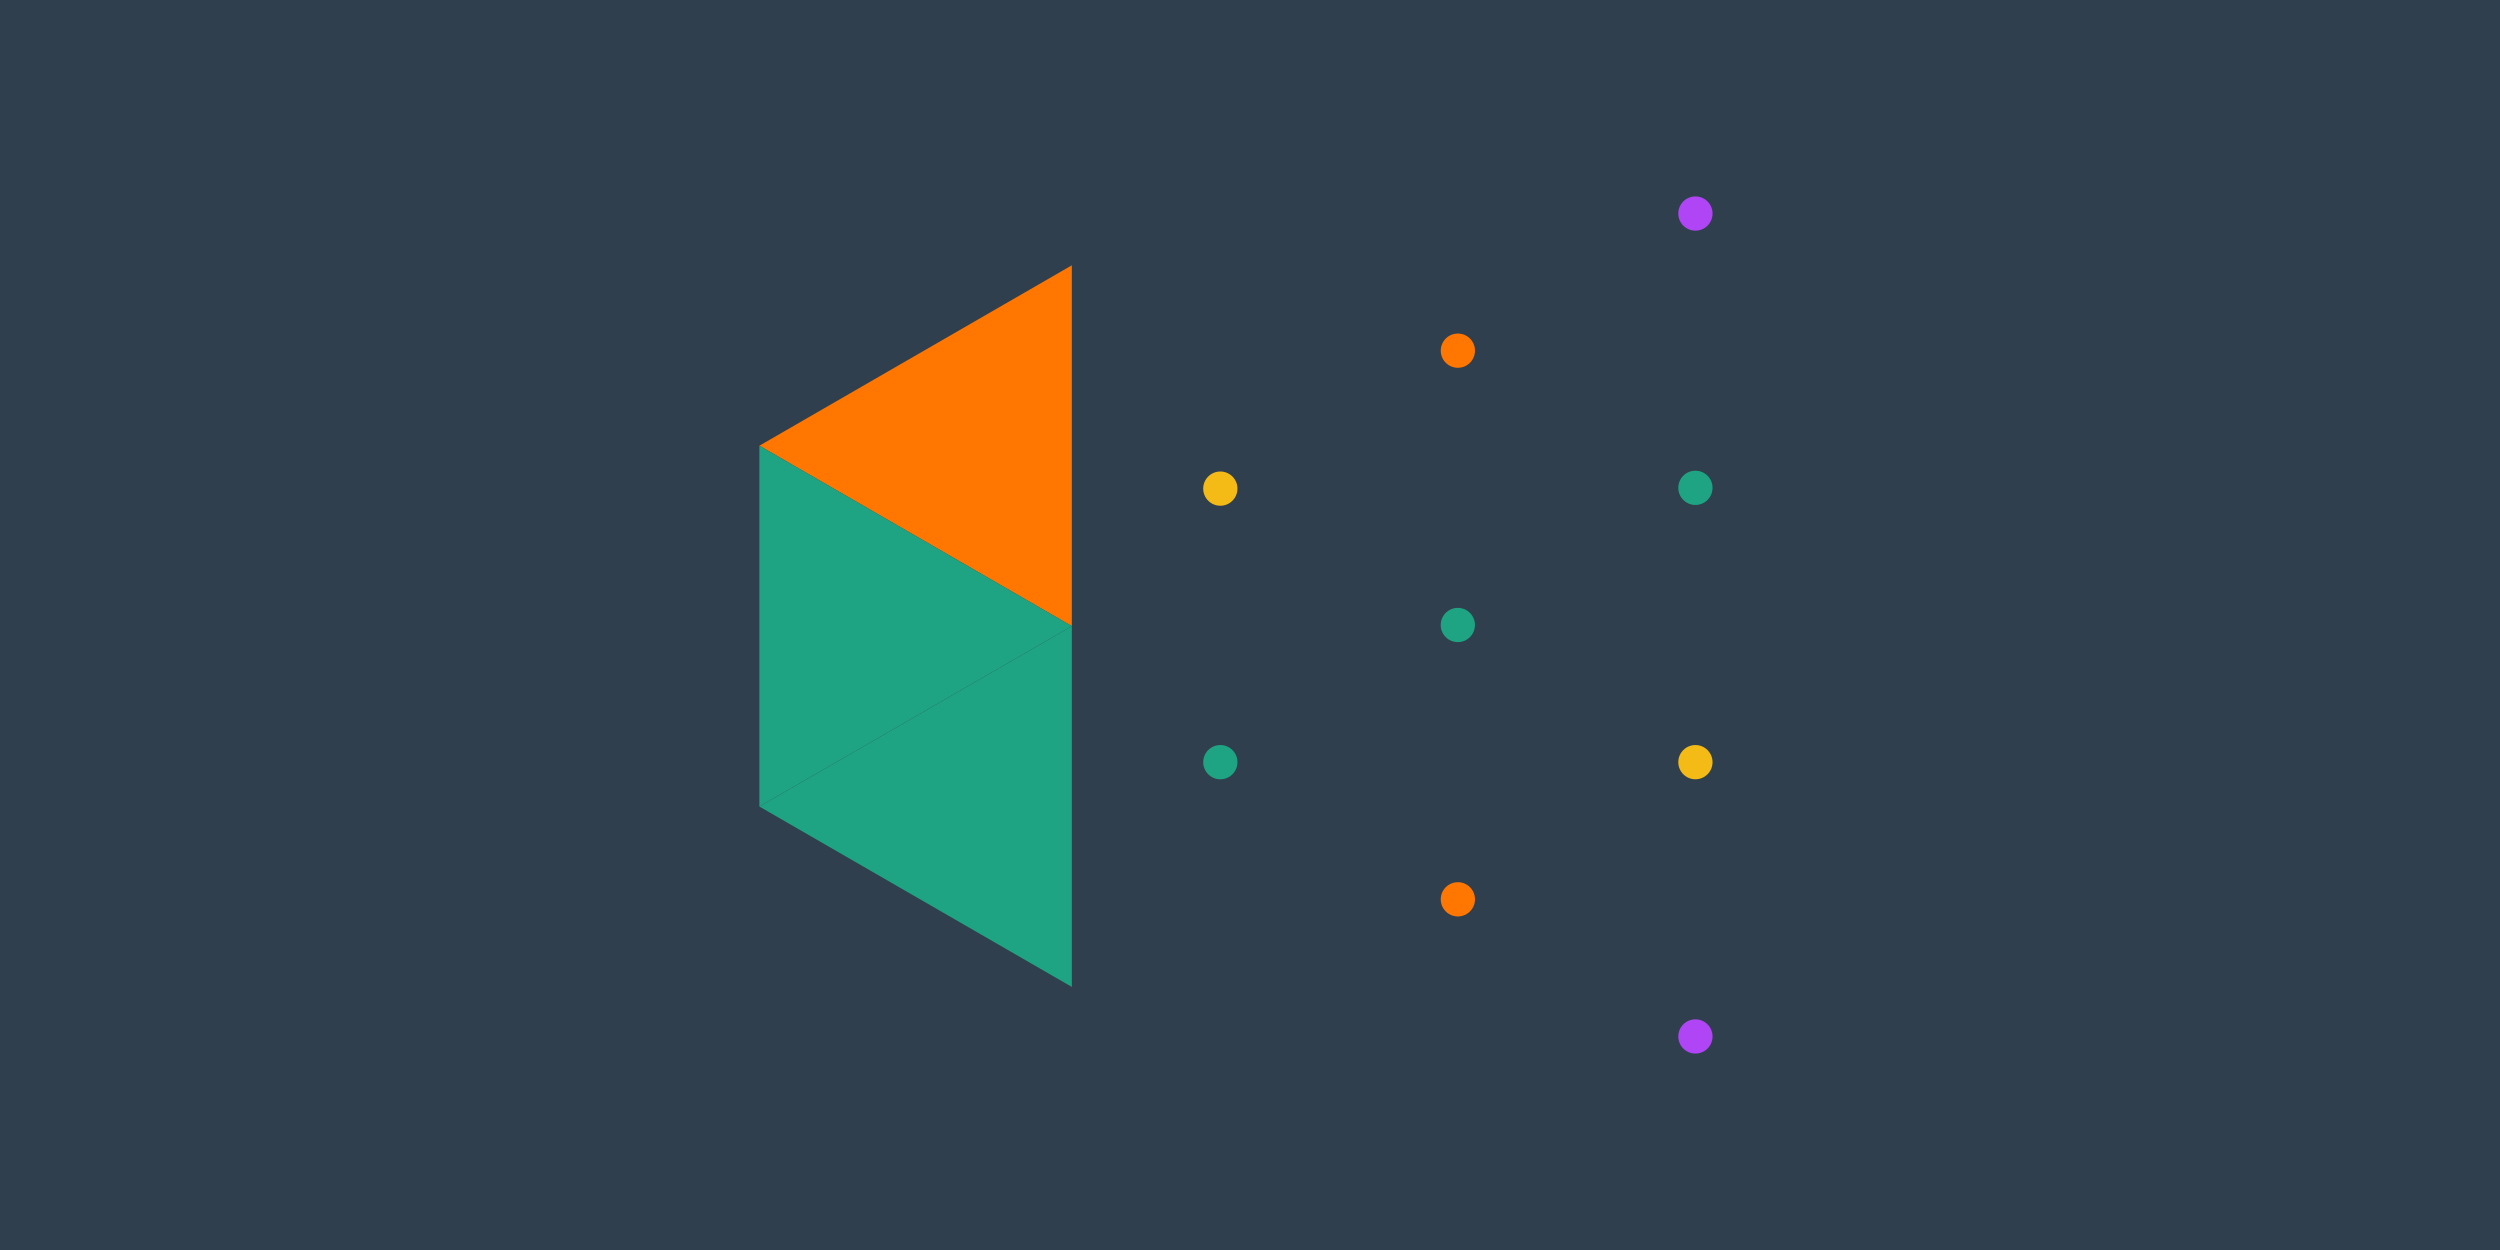
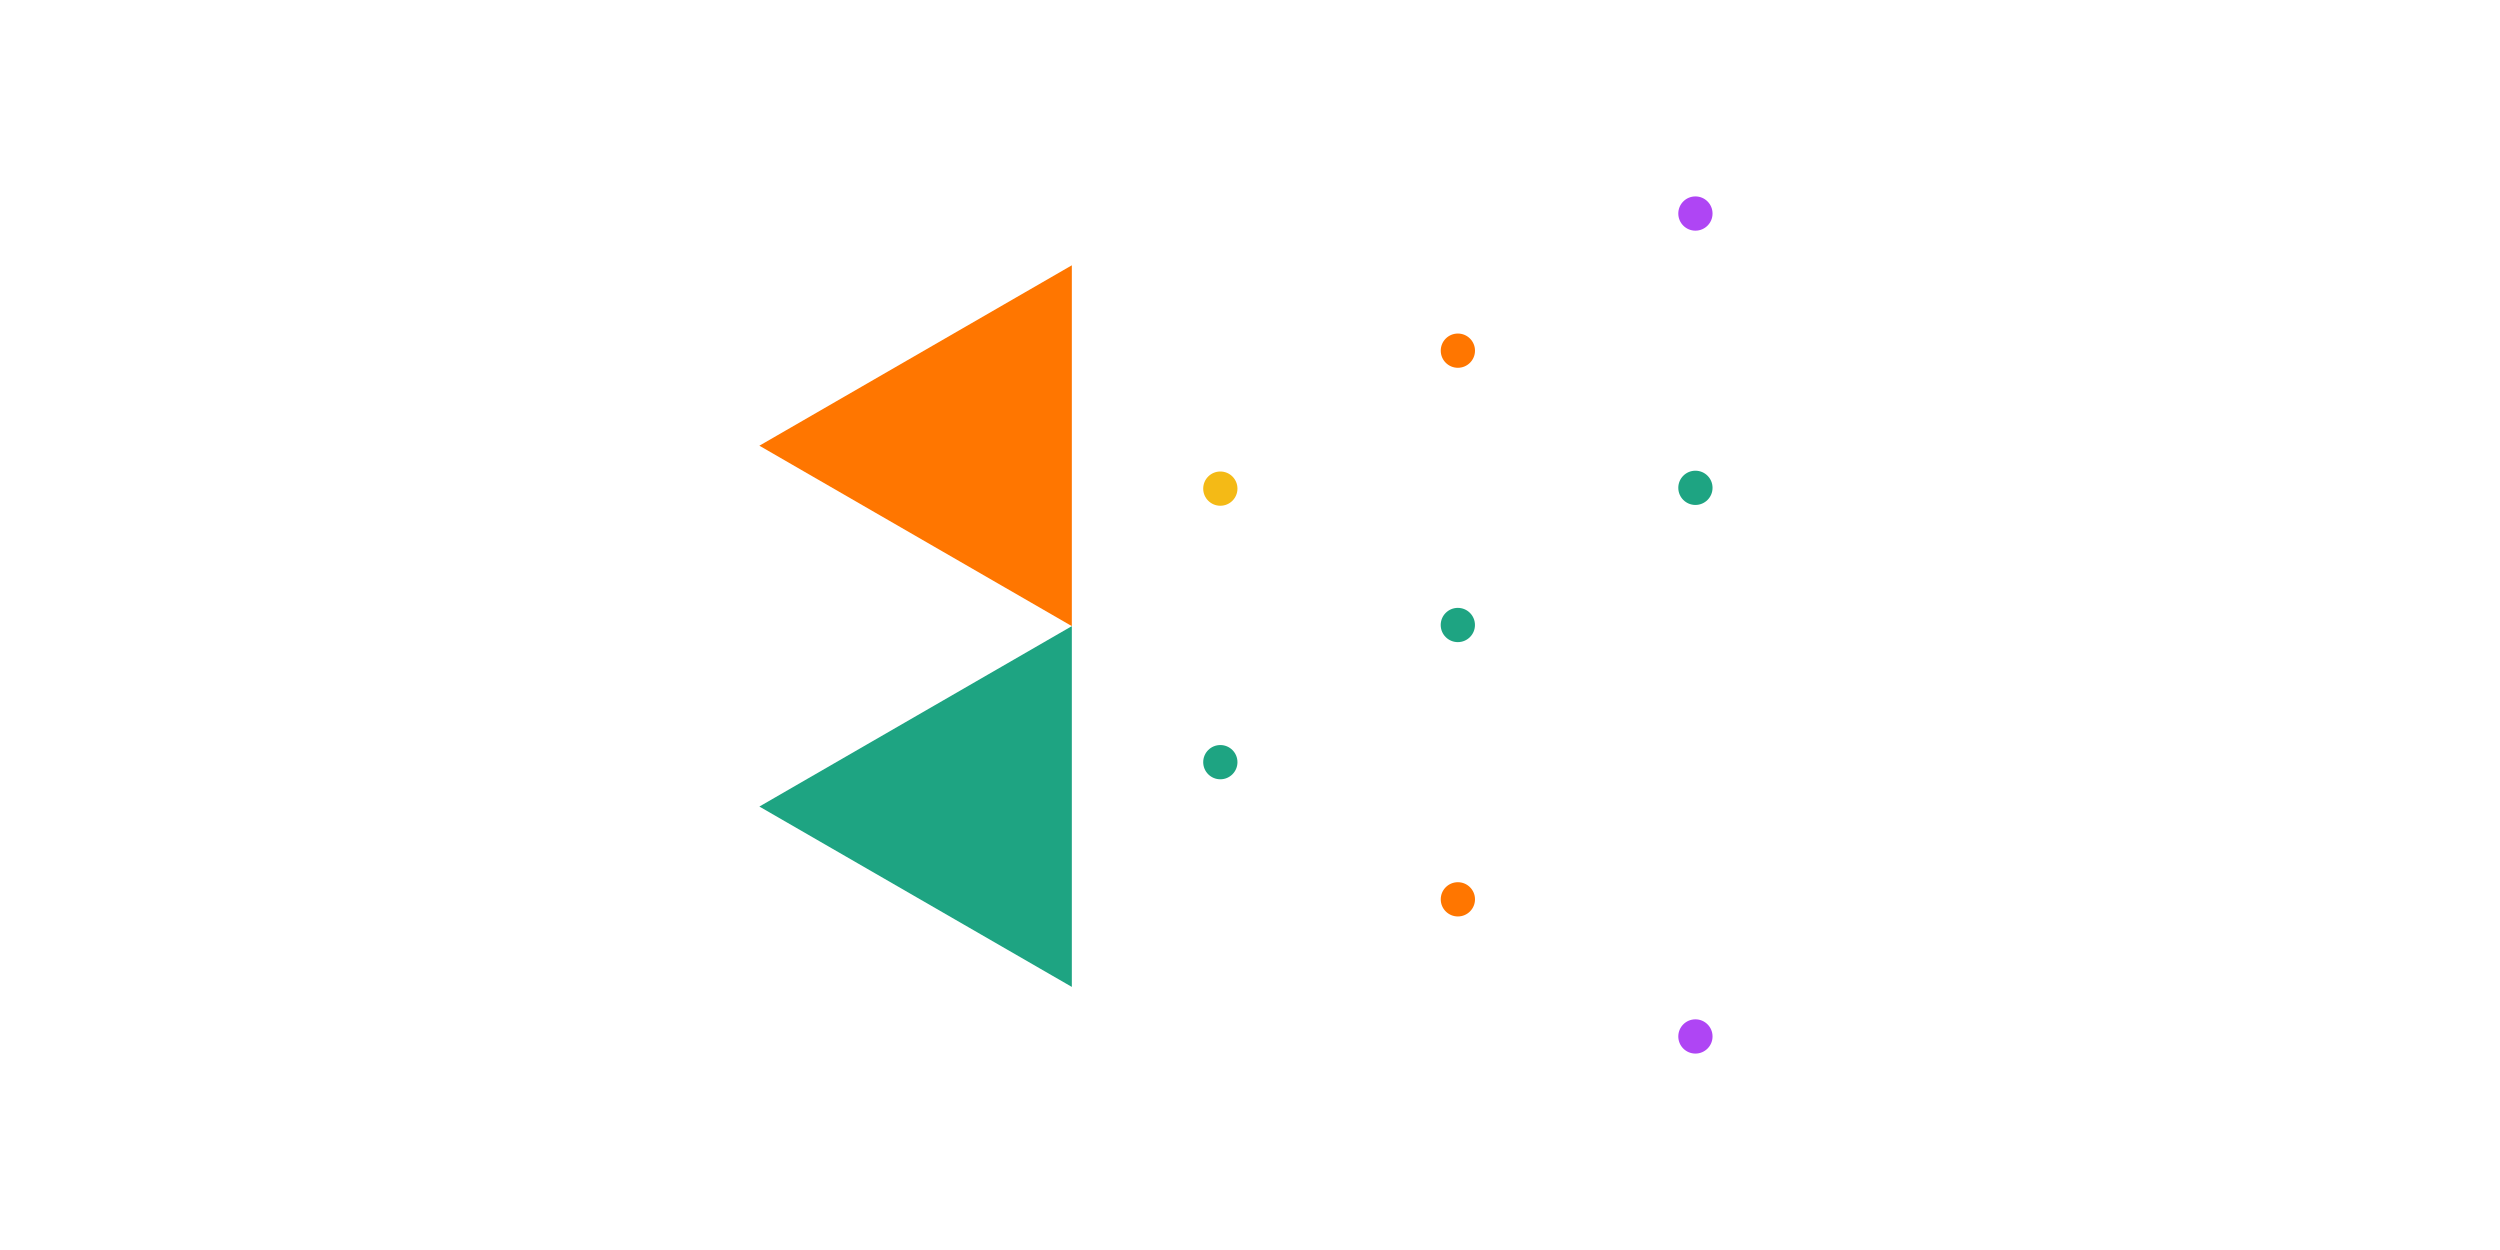
<svg xmlns="http://www.w3.org/2000/svg" id="Podcast" viewBox="0 0 600 300">
  <defs>
    <style>.cls-1{fill:#f4ba16;}.cls-2{fill:#ff7600;}.cls-3{fill:#af45f4;}.cls-4{fill:#1ea482;}.cls-5{fill:#2f3f4e;}</style>
  </defs>
  <g id="Background_Colour-4">
-     <rect class="cls-5" y="0" width="600" height="300" />
-   </g>
+     </g>
  <g id="The_Icon-3">
    <g>
      <polygon class="cls-2" points="257.24 150.27 257.24 63.67 182.25 106.97 257.24 150.27" />
-       <polygon class="cls-4" points="182.25 106.97 182.25 193.57 257.24 150.27 182.25 106.97" />
      <polygon class="cls-4" points="182.25 193.57 257.24 150.27 257.24 236.86 182.25 193.57" />
    </g>
    <circle class="cls-4" cx="292.88" cy="182.92" r="4.11" />
    <circle class="cls-4" cx="349.88" cy="150" r="4.11" />
    <circle class="cls-2" cx="349.89" cy="215.84" r="4.11" />
-     <circle class="cls-1" cx="406.9" cy="182.92" r="4.11" />
    <circle class="cls-3" cx="406.9" cy="248.75" r="4.11" />
    <circle class="cls-4" cx="406.9" cy="117.08" r="4.11" />
    <circle class="cls-3" cx="406.9" cy="51.25" r="4.11" />
    <circle class="cls-1" cx="292.88" cy="117.27" r="4.11" />
    <circle class="cls-2" cx="349.89" cy="84.16" r="4.11" />
  </g>
</svg>